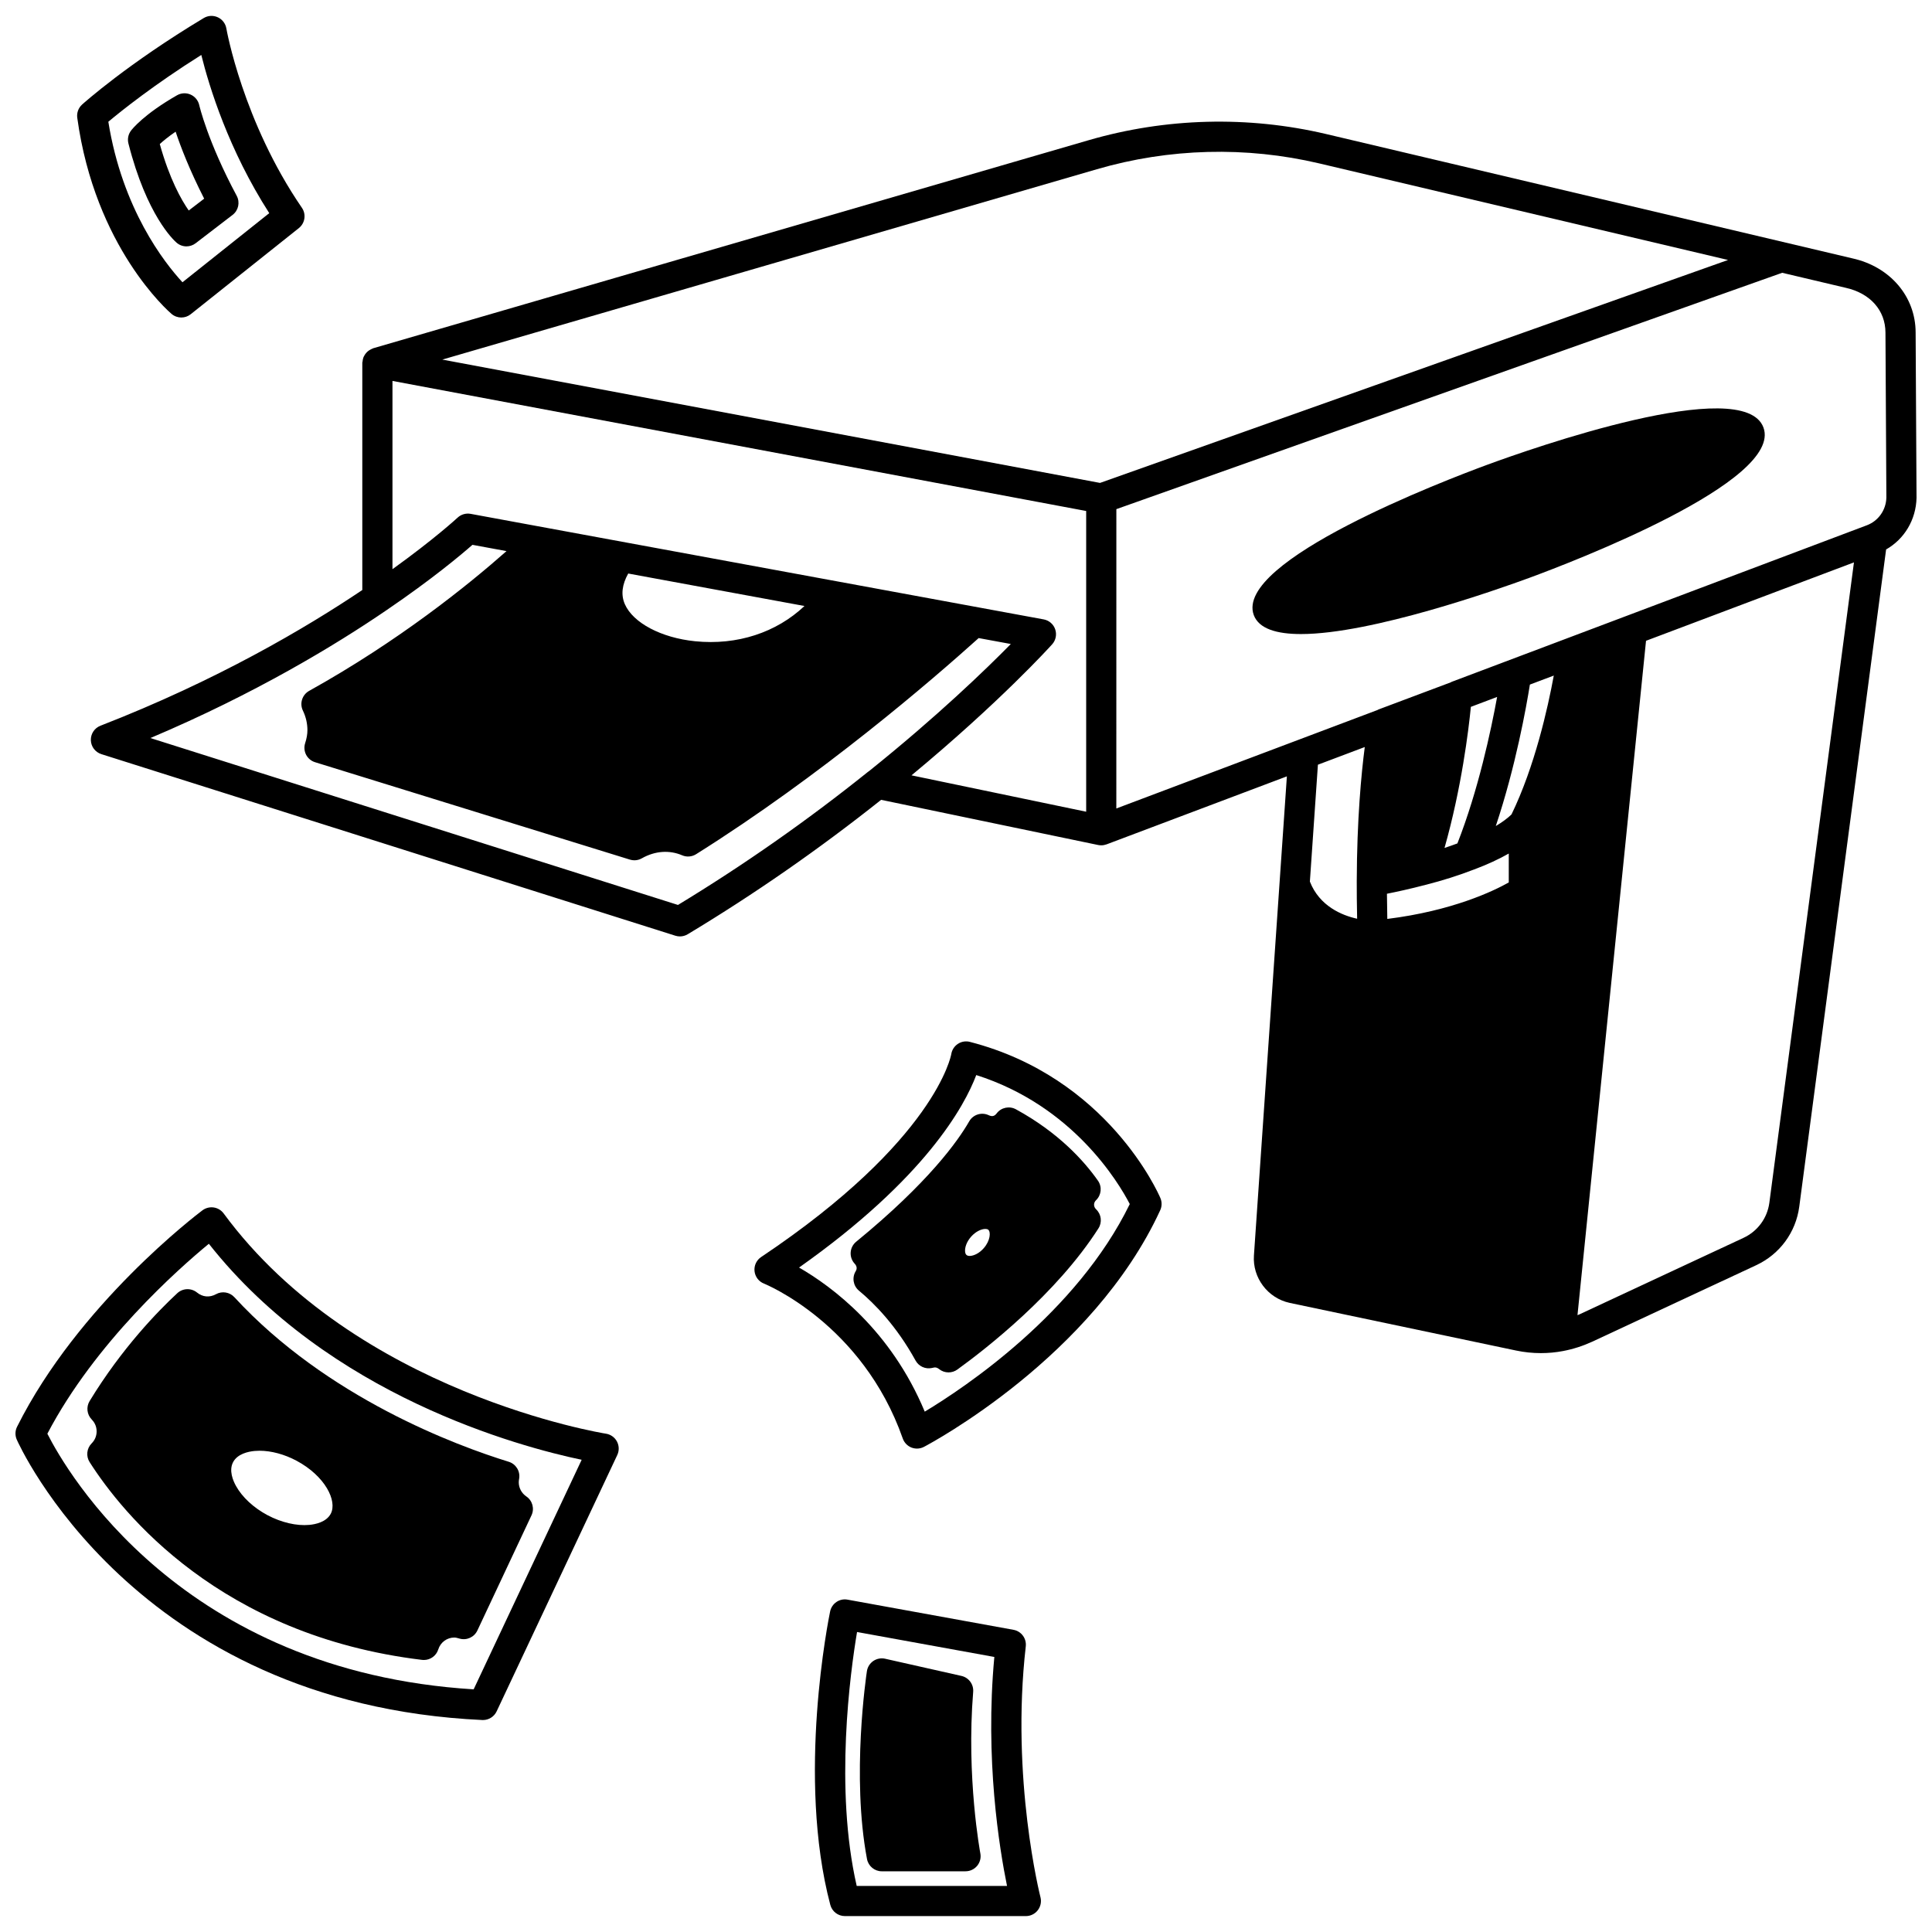
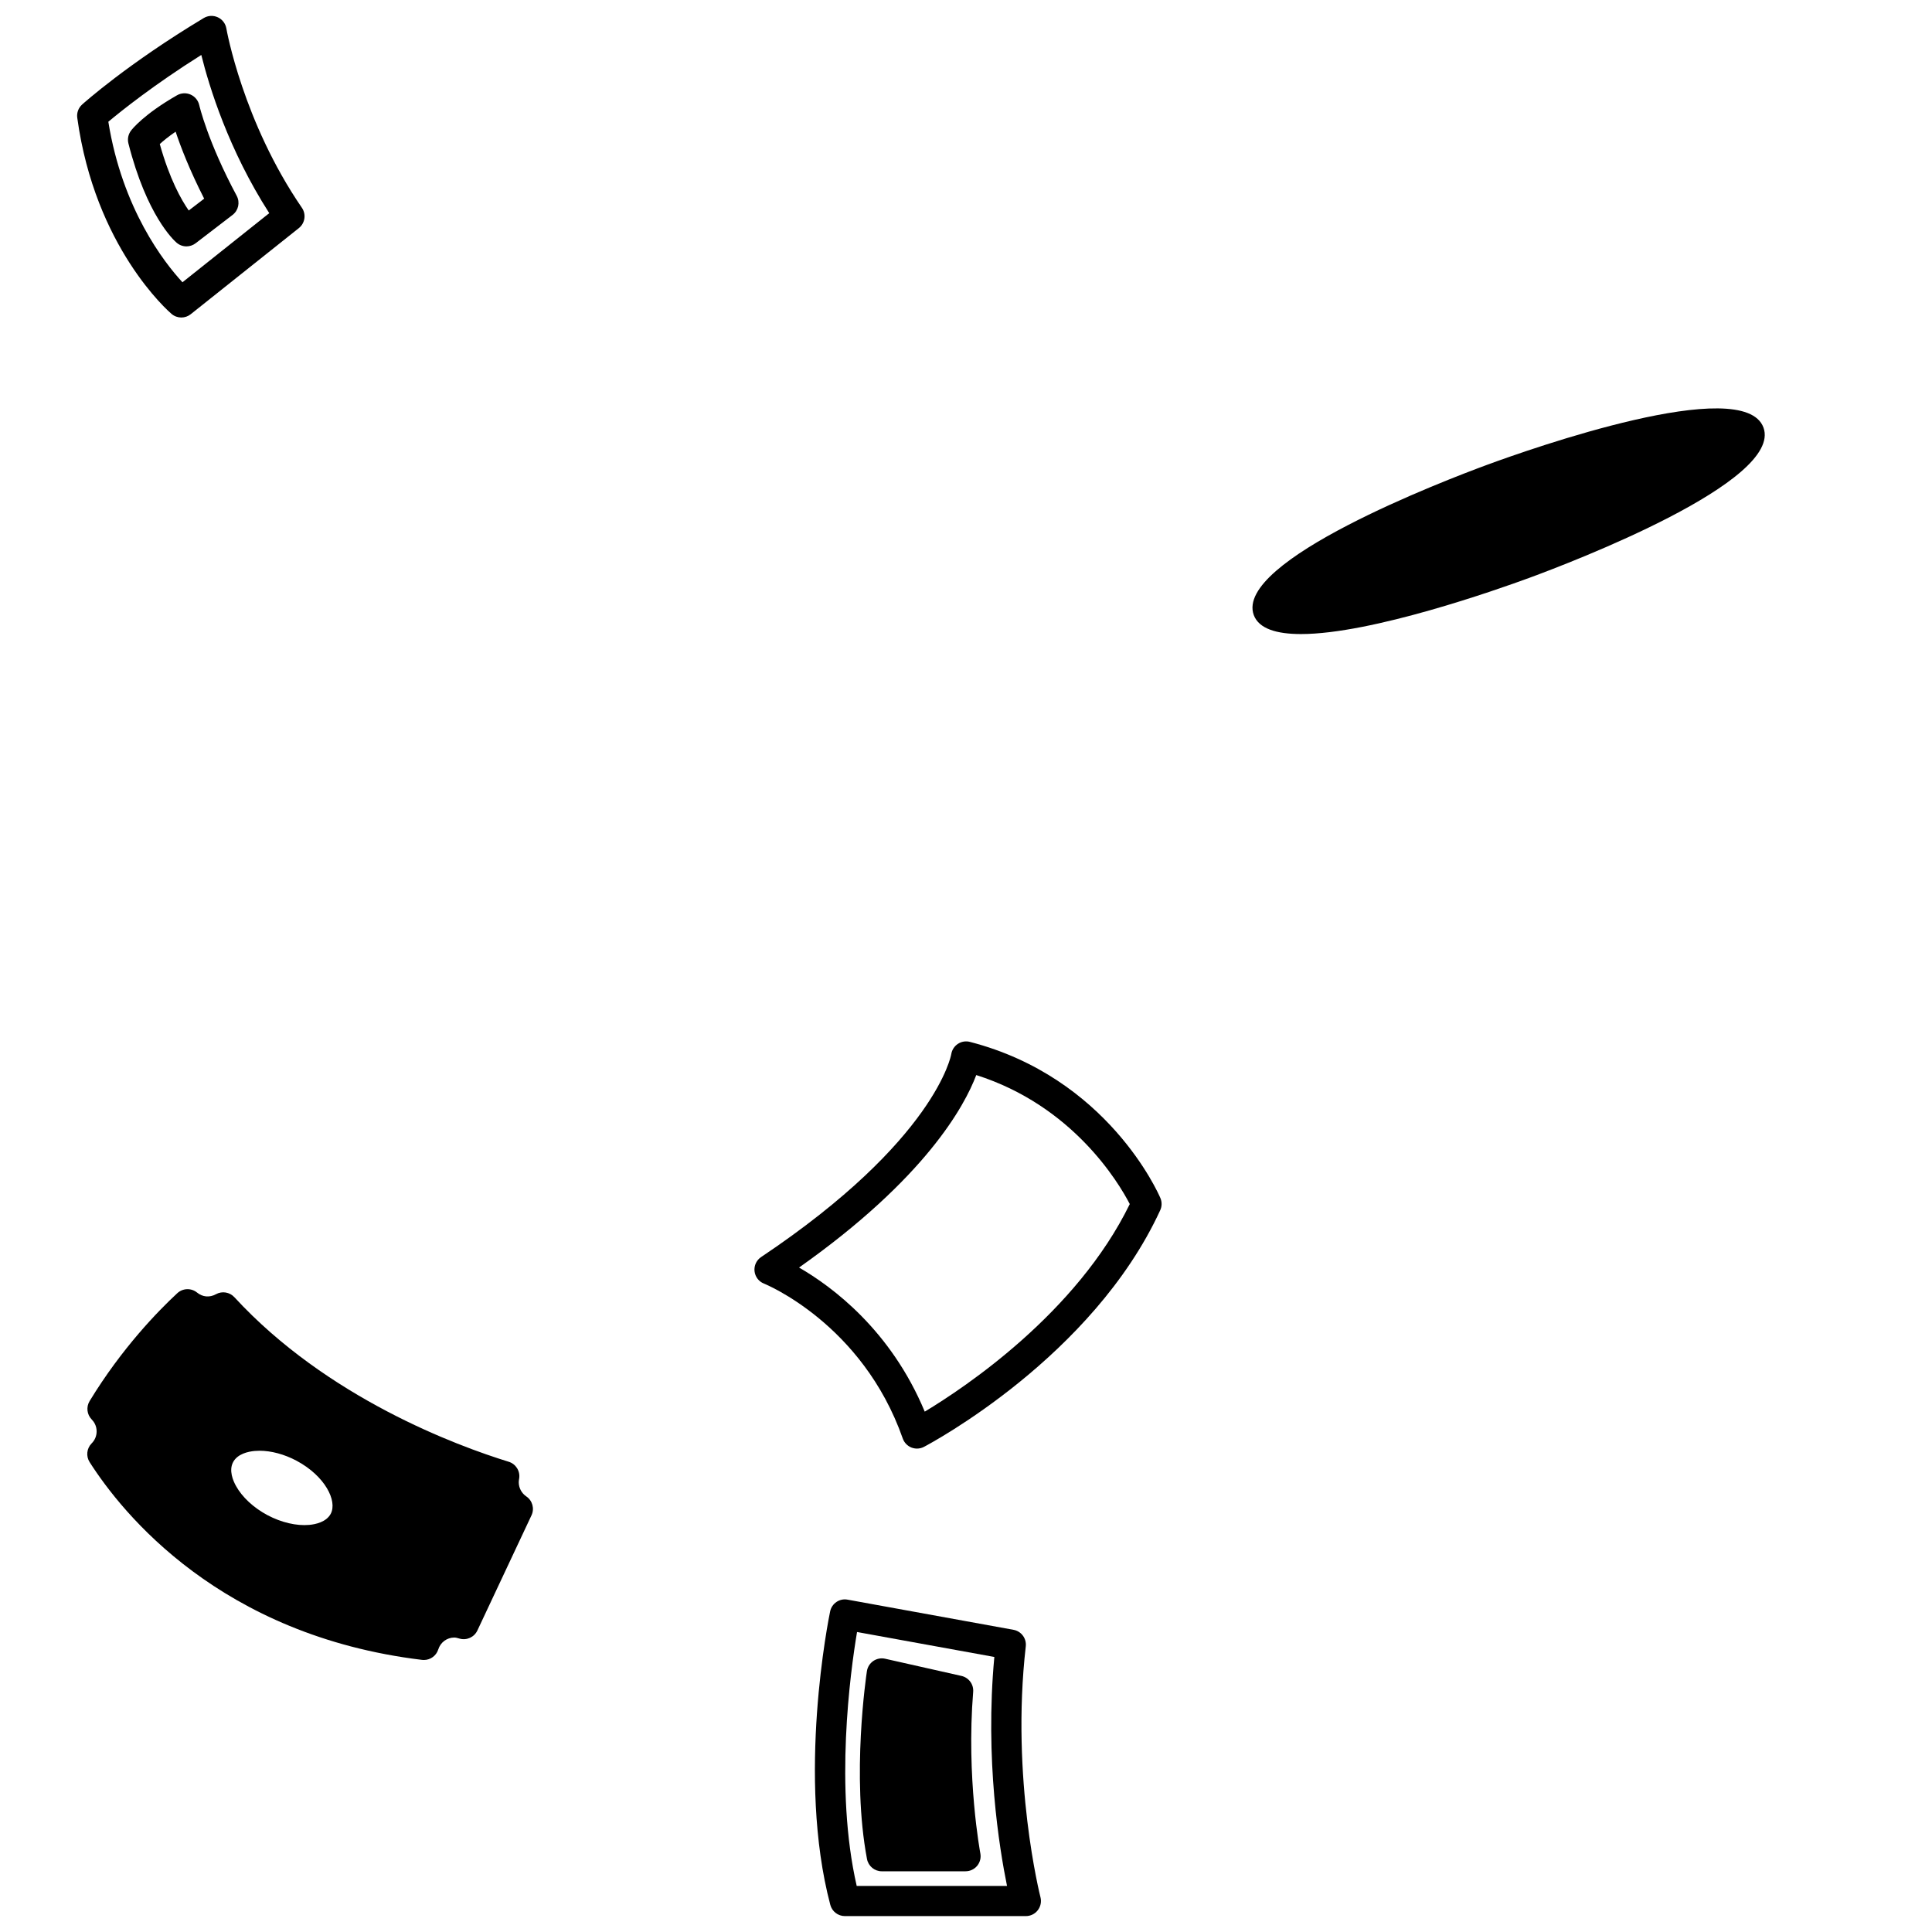
<svg xmlns="http://www.w3.org/2000/svg" width="800px" height="800px" version="1.1" viewBox="144 144 512 512">
  <defs>
    <clipPath id="d">
      <path d="m168 176h483.9v327h-483.9z" />
    </clipPath>
    <clipPath id="c">
      <path d="m164 148.09h61v80.906h-61z" />
    </clipPath>
    <clipPath id="b">
-       <path d="m148.09 463h159.91v137h-159.91z" />
+       <path d="m148.09 463h159.91v137h-159.91" />
    </clipPath>
    <clipPath id="a">
      <path d="m359 567h61v84.902h-61z" />
    </clipPath>
  </defs>
  <g clip-path="url(#d)">
-     <path d="m651.9 275.92-0.238-43.781c0-9.559-6.769-17.473-16.785-19.676l-139.4-32.934c-20.758-4.891-42.562-4.324-63.062 1.652l-189.52 55.113c-0.082 0.023-0.148 0.082-0.227 0.113-0.188 0.066-0.352 0.16-0.523 0.254-0.262 0.141-0.5 0.293-0.719 0.484-0.145 0.125-0.273 0.254-0.398 0.398-0.195 0.227-0.352 0.469-0.496 0.734-0.09 0.164-0.176 0.312-0.238 0.488-0.121 0.328-0.176 0.668-0.207 1.023-0.012 0.121-0.07 0.223-0.07 0.344v60.23c-14.941 10.039-38.531 23.965-69.391 35.961-1.582 0.613-2.602 2.156-2.547 3.852 0.055 1.695 1.172 3.168 2.789 3.68l152.11 48.117c0.395 0.125 0.801 0.188 1.207 0.188 0.719 0 1.43-0.195 2.059-0.57 17.695-10.641 34.926-22.633 51.266-35.629l57.531 11.977c0.27 0.051 0.539 0.078 0.809 0.078h0.008 0.004c0.477 0 0.938-0.094 1.371-0.25 0.012-0.004 0.023-0.004 0.035-0.008l47.77-18.016-8.73 126.95c-0.414 5.914 3.648 11.328 9.48 12.586l59.984 12.625c2.156 0.457 4.375 0.684 6.586 0.684 1.973 0 3.941-0.18 5.852-0.547 2.664-0.504 5.25-1.332 7.703-2.461l43.527-20.301c6.223-2.914 10.477-8.699 11.383-15.488l23.016-174.18c4.832-2.746 7.922-7.848 8.066-13.684zm-217.25-87.062c19.172-5.594 39.57-6.129 58.988-1.547l108.31 25.586-166.43 59.082-174.3-32.684zm-11.004 121.93c-0.469-1.371-1.633-2.379-3.059-2.641l-54.789-10.09c-0.066-0.016-0.133-0.023-0.195-0.035l-96.887-17.848c-1.246-0.223-2.531 0.145-3.453 1.012-0.066 0.059-6.062 5.613-17.254 13.652v-49.887l183.84 34.469v79.695l-46.293-9.641c23.527-19.504 36.684-34.07 37.281-34.73 0.961-1.074 1.27-2.59 0.805-3.957zm-95.461 3.148c-8.953-0.91-16.426-4.863-18.602-9.836-1.082-2.477-0.727-5.203 0.902-8.109l46.707 8.605c-7.406 7.004-17.797 10.48-29.008 9.34zm-4.519 69.883-139.81-44.23c27.84-11.777 49.184-24.73 62.691-33.965 11.973-8.152 19.594-14.551 22.656-17.238l9.027 1.664c-10.223 9.035-28.547 23.816-52.305 37.039-1.848 1.031-2.574 3.316-1.66 5.223 0.801 1.668 1.203 3.414 1.203 5.188 0 1.062-0.195 2.191-0.602 3.445-0.328 1.02-0.234 2.121 0.254 3.074 0.492 0.945 1.344 1.66 2.367 1.973l83.449 25.816c0.387 0.121 0.785 0.18 1.18 0.18 0.684 0 1.363-0.176 1.969-0.52 3.57-2.027 7.387-2.215 10.695-0.801 1.203 0.516 2.582 0.402 3.688-0.293 33.145-20.809 62.465-46.094 74.887-57.277l8.52 1.57c-6.59 6.707-19.492 19.18-37.508 33.637-0.129 0.082-0.25 0.172-0.371 0.266-16.016 12.848-32.938 24.703-50.328 35.25zm116.18-104.89 176.45-62.637 16.801 3.969c6.519 1.434 10.57 5.992 10.57 11.906l0.242 43.684c-0.082 3.309-2.109 6.195-5.168 7.352l-110.1 41.516c-0.062 0.023-0.109 0.078-0.172 0.109l-19.211 7.211c-0.066 0.027-0.113 0.082-0.18 0.113l-69.238 26.102zm94.57 95.574c0.074-0.023 0.148-0.051 0.223-0.078 0.016-0.008 0.035-0.012 0.055-0.02 3.488-1.312 6.543-2.723 9.145-4.207v7.656c-3.977 2.254-14.926 7.523-32.188 9.672-0.055-2.387-0.082-4.637-0.098-6.672 2.473-0.492 6.086-1.266 10.246-2.363 4.531-1.145 8.777-2.496 12.617-3.988zm10.145-14.668c-1.066 1.035-2.465 2.062-4.16 3.074 5.285-15.801 8.109-31.684 9.035-37.488l6.332-2.387c-1.594 8.668-5.074 24.18-11.207 36.801zm-14.332 7.676c-1.109 0.406-2.231 0.816-3.418 1.203 4.512-15.91 6.383-31.254 6.984-37.391l6.957-2.625c-1.602 8.797-5.008 24.766-10.523 38.812zm-24.551-25.539c-0.914 7.031-2.074 19.129-2.125 35.57 0 2.762 0.012 6.184 0.102 9.934-4.07-0.898-9.977-3.352-12.523-9.848l2.129-30.973zm107.22 120.77c-0.543 4.074-3.102 7.551-6.844 9.297l-43.512 20.297c-0.16 0.07-0.332 0.121-0.492 0.191l18.164-178.71 55.102-20.777z" />
-   </g>
+     </g>
  <path d="m549.33 297.12c11.266-4.144 67.215-25.543 62.008-39.812-0.004-0.012-0.008-0.02-0.012-0.031-5.324-14.227-61.801 5.703-73.066 9.844-11.27 4.144-67.234 25.543-61.996 39.883 1.359 3.629 6.062 5.027 12.508 5.027 18.746 0 52.168-11.828 60.559-14.91z" />
  <g clip-path="url(#c)">
    <path d="m189.46 227.19c0.75 0.633 1.672 0.953 2.594 0.953 0.879 0 1.758-0.289 2.488-0.871l28.656-22.82c1.637-1.309 1.996-3.656 0.809-5.387-15.656-22.836-19.977-47.281-20.02-47.527-0.223-1.301-1.074-2.41-2.269-2.957-1.203-0.555-2.594-0.48-3.727 0.203-20.078 12.051-31.742 22.48-32.23 22.918-0.984 0.887-1.465 2.199-1.285 3.512 4.707 34.328 24.164 51.27 24.984 51.977zm7.887-68.629c2.106 8.473 7.246 25.172 18.008 41.926l-23 18.316c-4.848-5.25-15.938-19.438-19.645-42.539 3.391-2.84 12.008-9.754 24.637-17.703z" />
  </g>
  <path d="m195.85 208.46 9.793-7.512c1.551-1.191 2.016-3.328 1.086-5.059-7.707-14.383-9.91-23.949-9.93-24.043-0.281-1.238-1.133-2.269-2.289-2.781-1.168-0.52-2.496-0.441-3.598 0.184-8.773 5.019-11.875 8.945-12.199 9.379-0.73 0.969-0.98 2.215-0.68 3.391 4.848 19.059 11.98 25.621 12.777 26.305 0.746 0.645 1.676 0.969 2.606 0.969 0.855-0.004 1.715-0.281 2.434-0.832zm-9.504-26.285c0.871-0.801 2.231-1.93 4.195-3.281 1.344 4.023 3.691 10.152 7.566 17.754l-4.09 3.137c-1.984-2.84-5.082-8.332-7.672-17.609z" />
  <g clip-path="url(#b)">
-     <path d="m304.57 523.94c-0.66-0.102-66.211-10.691-101.3-58.367-0.633-0.859-1.582-1.426-2.633-1.582-1.062-0.145-2.125 0.117-2.981 0.754-1.336 1.004-32.91 24.914-49.133 57.363-0.523 1.051-0.562 2.277-0.102 3.356 0.301 0.703 30.988 70.059 123.39 74.359 0.059 0.004 0.125 0.004 0.184 0.004 1.543 0 2.953-0.891 3.617-2.293l31.973-67.941c0.535-1.141 0.504-2.465-0.09-3.582-0.594-1.113-1.676-1.879-2.922-2.07zm-35.047 67.754c-77.445-4.758-107.88-57.703-112.97-67.742 12.656-24.18 34.695-43.668 42.797-50.34 31.777 40.305 82.41 53.809 98.797 57.25z" />
-   </g>
+     </g>
  <path d="m206.11 487.77c-1.246-1.352-3.254-1.688-4.863-0.797-1.73 0.953-3.582 0.746-5.023-0.43-1.551-1.258-3.781-1.184-5.238 0.168-5.004 4.637-14.676 14.52-23.238 28.59-0.945 1.559-0.719 3.562 0.555 4.867 0.59 0.609 1.305 1.652 1.305 3.164 0 1.203-0.465 2.324-1.309 3.164-1.328 1.328-1.555 3.398-0.547 4.981 8.68 13.609 34.637 45.961 88.102 52.41 0.16 0.02 0.324 0.027 0.48 0.027 1.727 0 3.281-1.113 3.812-2.797 0.59-1.887 2.305-3.152 4.262-3.152 0.355 0 0.793 0.109 1.34 0.27 1.891 0.566 3.918-0.344 4.758-2.129l14.348-30.535c0.836-1.777 0.25-3.906-1.375-5.004-1.254-0.852-2.004-2.258-2.004-3.766 0-0.348 0.062-0.668 0.113-0.992 0.305-1.957-0.879-3.844-2.769-4.426-13.68-4.219-48.117-16.906-72.707-43.613zm-0.332 43.707c1.18-2.227 4.078-2.809 5.695-2.957 0.422-0.039 0.859-0.059 1.305-0.059 3.082 0 6.57 0.93 9.777 2.633 7.59 4.043 10.887 10.66 9.098 14.066-1.184 2.227-4.074 2.805-5.691 2.953-3.379 0.309-7.41-0.633-11.074-2.578-3.664-1.949-6.707-4.769-8.344-7.734-0.793-1.414-1.938-4.125-0.766-6.324z" />
  <g clip-path="url(#a)">
    <path d="m415.84 580.3c0.238-2.09-1.184-4.008-3.258-4.383l-43.961-7.992c-2.129-0.406-4.184 0.996-4.629 3.117-0.367 1.773-8.922 43.879 0.047 77.77 0.465 1.75 2.051 2.973 3.867 2.973h47.961c1.234 0 2.402-0.574 3.156-1.551 0.754-0.977 1.02-2.25 0.711-3.445-0.082-0.309-7.914-31.336-3.894-66.488zm-44.805 63.488c-5.91-25.797-1.699-56.641 0.09-67.289l36.387 6.613c-2.527 27.059 1.324 50.699 3.359 60.676z" />
  </g>
  <path d="m401.9 592.36c0.164-1.98-1.164-3.785-3.106-4.223l-20.223-4.555c-1.078-0.246-2.219-0.023-3.133 0.594-0.914 0.629-1.531 1.602-1.699 2.703-0.168 1.121-4.133 27.785 0.023 49.781 0.355 1.891 2.008 3.254 3.926 3.254l22.188-0.004c1.191 0 2.316-0.531 3.078-1.445 0.758-0.914 1.07-2.125 0.848-3.293-0.039-0.199-3.75-20.129-1.902-42.812z" />
  <path d="m401.04 420.11c-1.094-0.289-2.25-0.094-3.191 0.527s-1.578 1.605-1.754 2.723c-0.035 0.223-4.059 22.77-50.391 53.77-1.234 0.828-1.906 2.269-1.746 3.75 0.16 1.477 1.129 2.75 2.512 3.289 0.262 0.105 26.09 10.598 36.773 41.051 0.387 1.094 1.227 1.969 2.309 2.398 0.469 0.176 0.965 0.27 1.457 0.27 0.641 0 1.277-0.152 1.859-0.461 1.812-0.953 44.691-23.82 62.598-62.695 0.473-1.023 0.492-2.203 0.047-3.242-0.555-1.293-14.016-31.969-50.473-41.379zm-11.973 97.988c-9.004-21.633-24.57-33.148-33.309-38.188 33.488-23.641 43.855-42.789 46.961-51.008 25.574 8.125 37.691 28.414 40.684 34.184-14.07 28.852-43.68 48.602-54.336 55.012z" />
-   <path d="m413.22 437.97c-1.73-0.934-3.894-0.488-5.086 1.082-0.48 0.625-1.07 0.992-2.109 0.492-1.887-0.887-4.141-0.184-5.176 1.625-2.977 5.195-10.828 16.246-29.957 31.906-0.863 0.707-1.391 1.742-1.457 2.856-0.066 1.109 0.332 2.203 1.105 3.008 0.305 0.312 0.484 0.742 0.484 1.148 0 0.25-0.082 0.523-0.238 0.766-1.051 1.695-0.691 3.91 0.844 5.184 4.035 3.348 9.914 9.281 15 18.516 0.855 1.559 2.629 2.363 4.379 1.969 0.199-0.047 0.613-0.141 0.758-0.141 0.453 0 0.848 0.242 1.098 0.441 0.727 0.582 1.609 0.879 2.496 0.879 0.824 0 1.645-0.25 2.344-0.754 7.535-5.453 26.262-20.016 37.391-37.41 1.027-1.602 0.781-3.707-0.586-5.031-0.266-0.25-0.578-0.676-0.578-1.242s0.293-0.969 0.539-1.203c1.414-1.371 1.625-3.566 0.492-5.176-3.672-5.219-10.422-12.738-21.742-18.914zm-8.496 36.789c-1.234 1.426-2.656 2.004-3.582 2.07-0.305 0.027-0.734-0.004-1.012-0.246-0.273-0.234-0.352-0.656-0.375-0.973-0.062-0.914 0.316-2.41 1.57-3.844 1.254-1.434 2.699-2.016 3.625-2.078 0.047-0.004 0.105-0.008 0.168-0.008 0.25 0 0.586 0.039 0.797 0.223 0.68 0.602 0.551 2.844-1.191 4.856z" />
</svg>